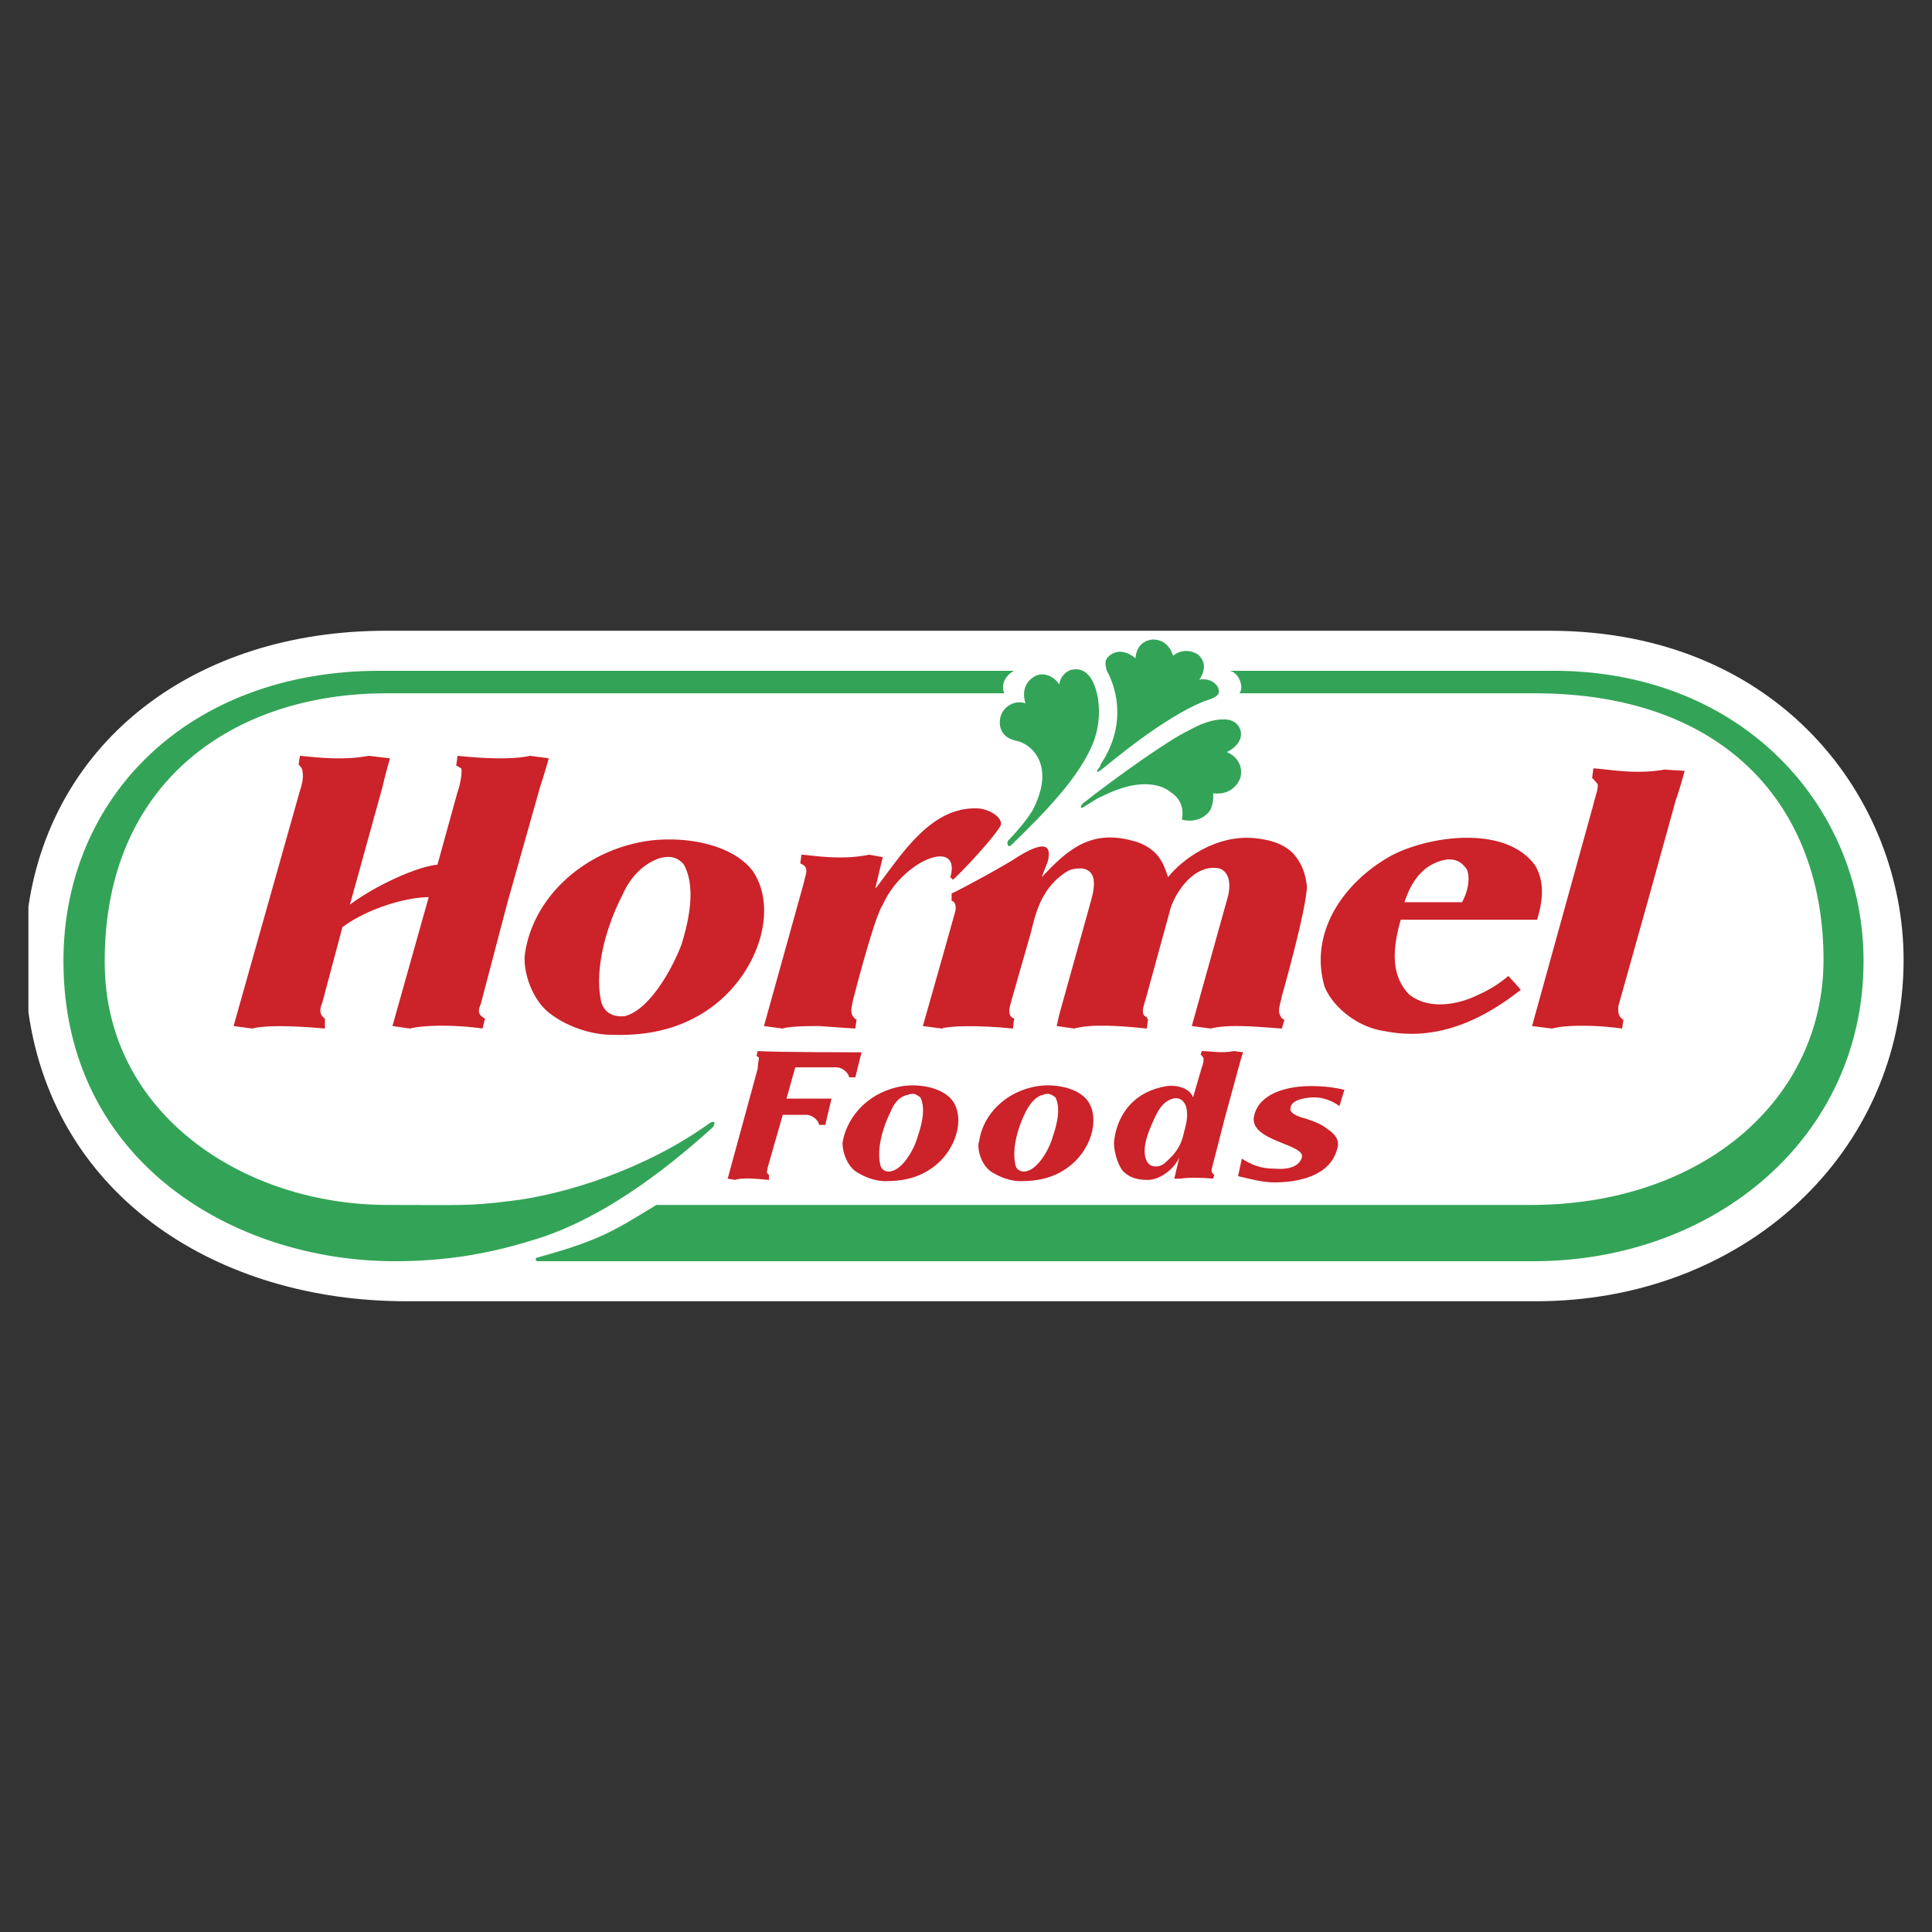
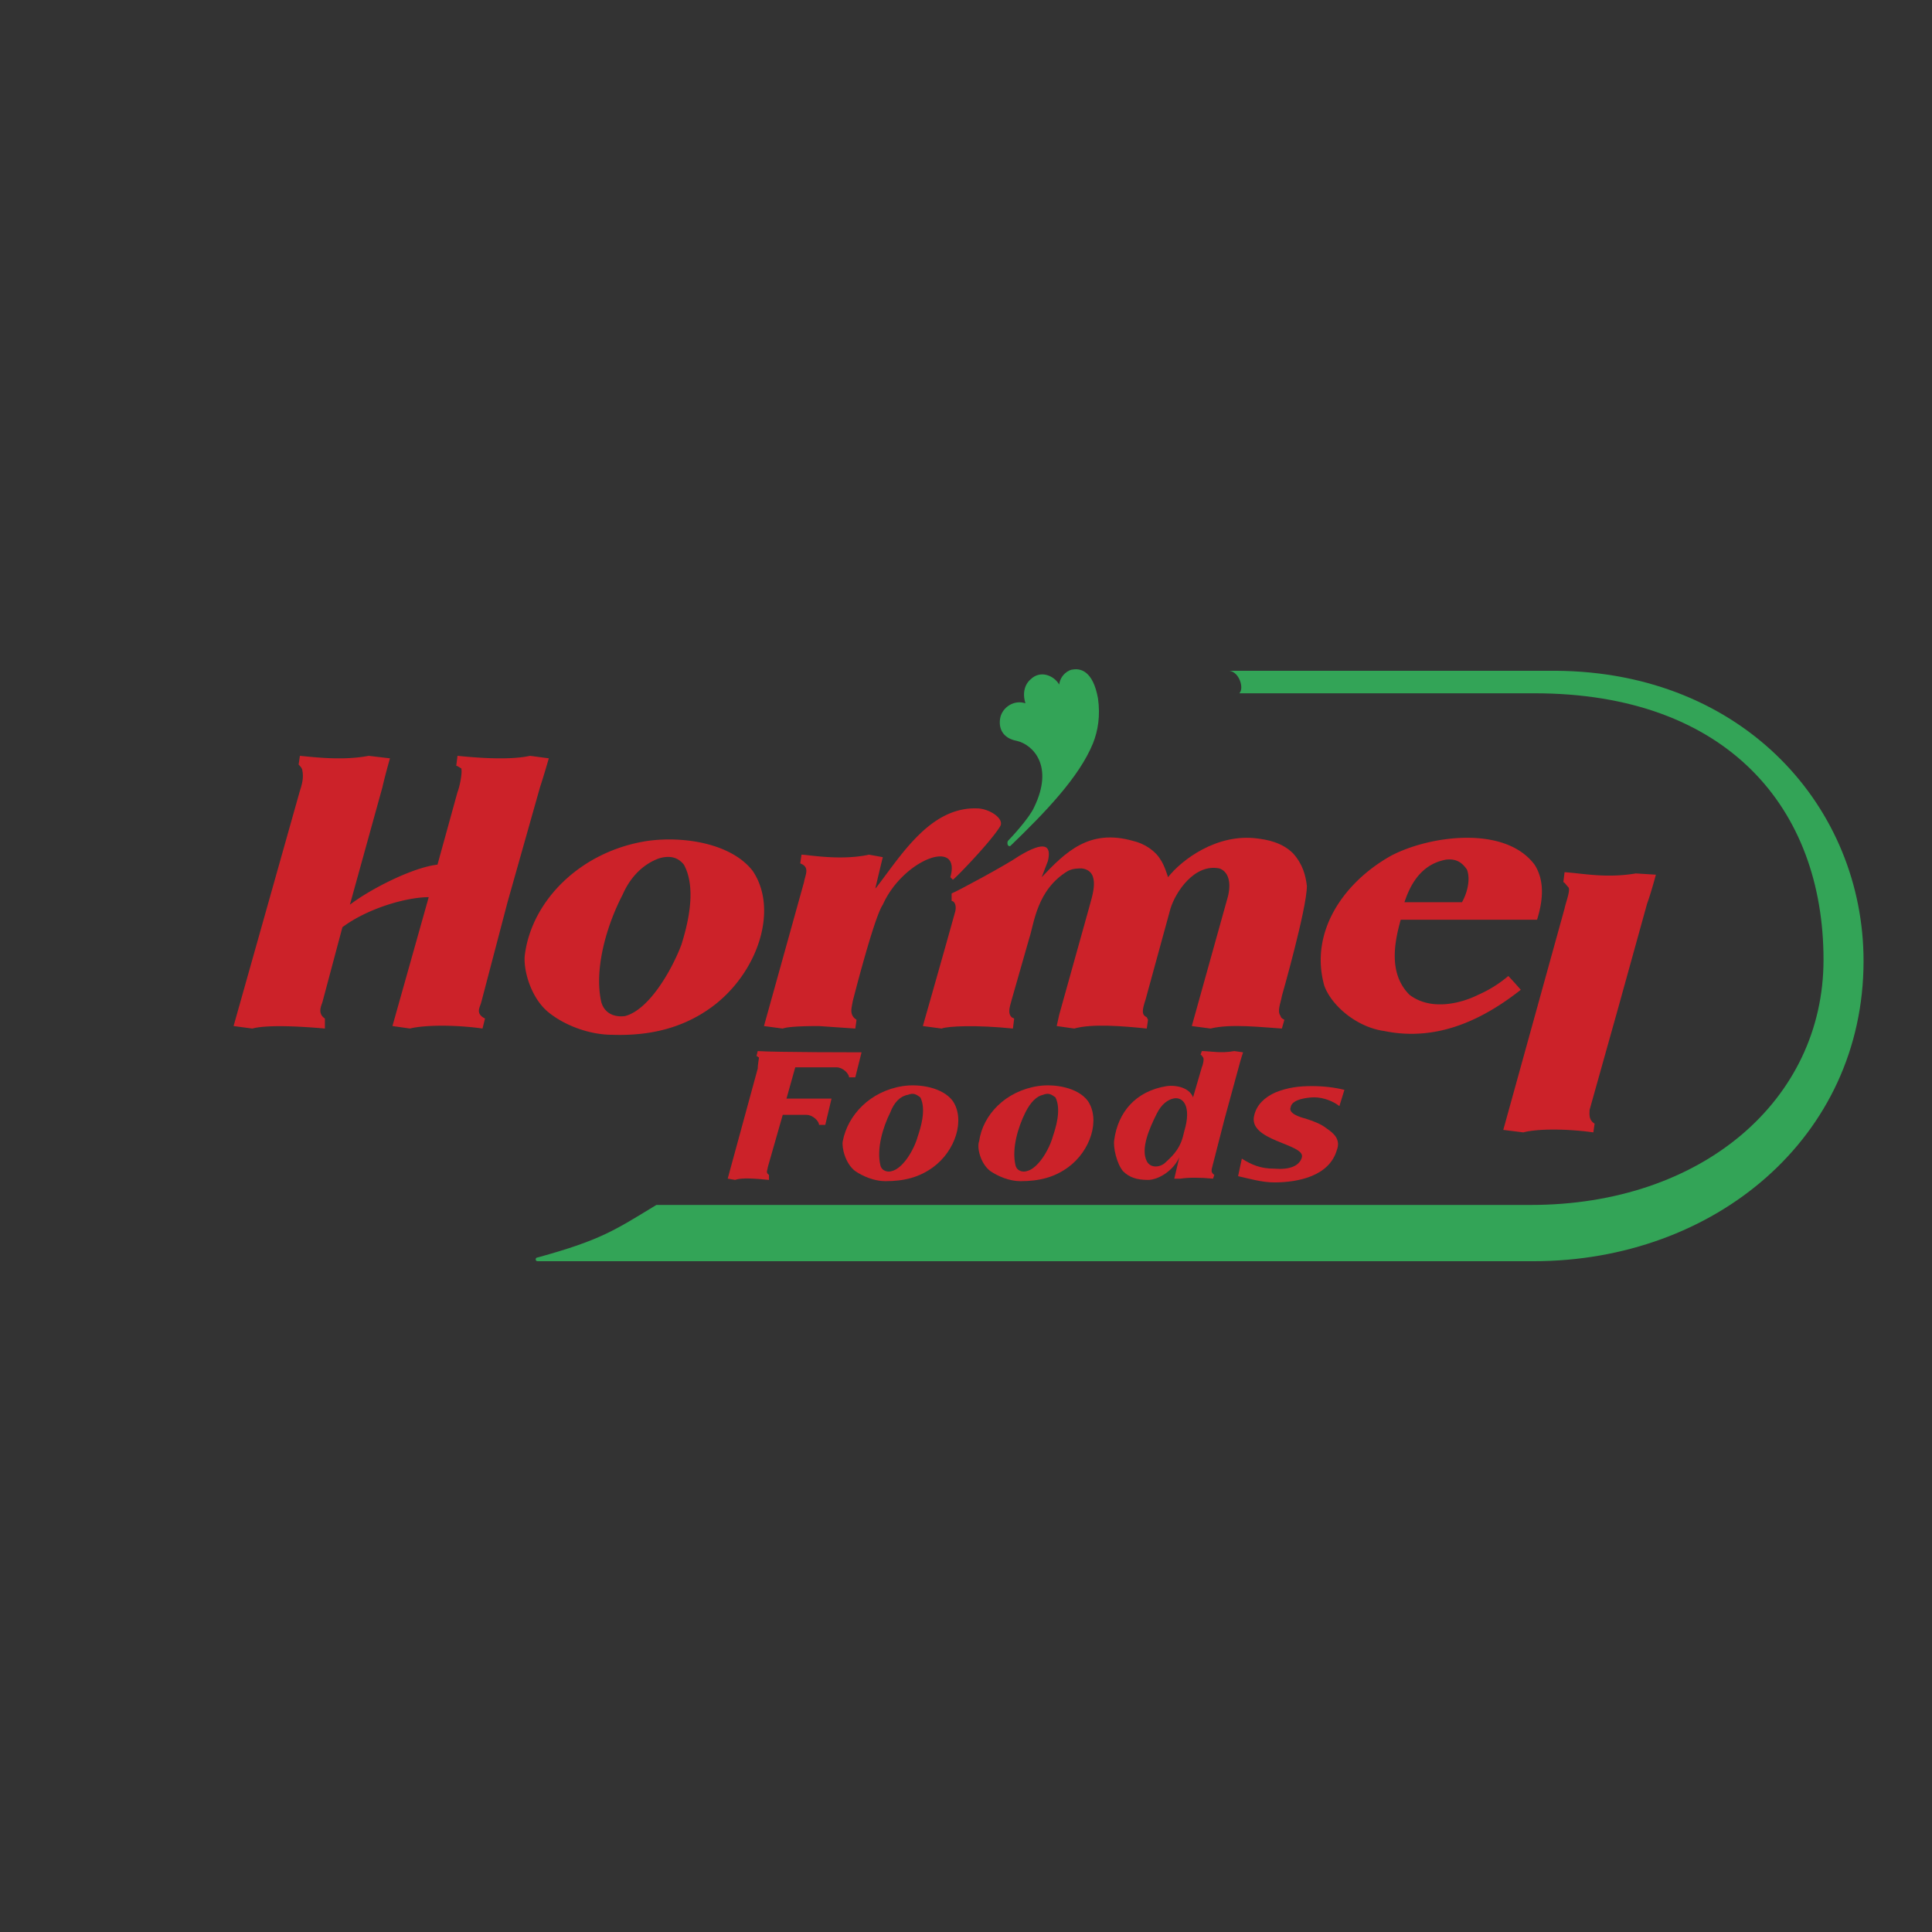
<svg xmlns="http://www.w3.org/2000/svg" width="2500" height="2500" viewBox="0 0 192.756 192.756">
  <rect x="0" y="0" width="192.756" height="192.756" fill="#333333" stroke="none" />
  <g fill-rule="evenodd" clip-rule="evenodd">
    <path fill="#fff" fill-opacity="0" d="M0 0h192.756v192.756H0V0z" />
-     <path d="M38.53 62.93c-19.155 0-33.265 11.015-35.695 27.527v10.531c2.644 18.586 19.068 28.838 37.692 28.838h112.702c20.842 0 36.693-14.852 36.693-34.072 0-15.851-12.232-32.824-35.32-32.824H38.53z" fill="#fff" />
-     <path d="M34.162 92.509l-1.997 7.489c-.125.373-.499 1.123.25 1.621v1c-2.746-.25-5.866-.375-7.239 0l-1.872-.25 6.615-23.464c.25-.749.375-1.373.25-1.997 0-.25-.25-.5-.375-.625l.125-.874c1.373.125 4.244.5 6.865 0l2.122.25s-.5 1.748-.749 2.871L34.91 90.262c2.122-1.623 6.365-3.744 8.737-3.994l1.997-7.239c.249-.624.499-1.997.374-2.372-.25-.125-.374-.25-.499-.25l.125-.999c1.248.125 4.992.5 7.239 0l1.872.25s-.499 1.748-.874 2.871l-3.245 11.482-2.621 9.985c-.125.498-.624 1.123.374 1.621l-.249 1c-2.621-.375-5.741-.375-7.239 0l-1.747-.25 3.619-12.856c-2.246.002-6.115 1.126-8.611 2.998zM153.104 86.269c1.123 1.748.748 3.869.25 5.492h-13.605c-.623 2.246-1.248 5.367.875 7.488 2.121 1.623 5.117.875 6.863 0a12.134 12.134 0 0 0 2.996-1.871c.375.375 1.248 1.373 1.248 1.373-3.494 2.746-8.113 5.24-13.604 4.117-2.746-.373-5.242-2.496-5.992-4.492-1.496-5.242 1.748-10.234 6.615-12.98 3.744-1.998 11.357-3.121 14.354.873zm-8.862-.499c-2.621.499-3.619 2.746-4.119 4.244h5.74c.5-.874.875-2.247.5-3.245-.5-.75-1.123-1.124-2.121-.999zM75.098 86.893c2.621 3.869.5 10.234-4.119 13.604-2.746 1.998-5.991 2.871-9.86 2.746-2.246 0-4.618-.873-6.24-2.121-1.997-1.498-2.746-4.618-2.496-5.991.749-5.368 5.617-10.235 12.231-11.234 3.62-.499 8.363.25 10.484 2.996zm-9.36-1.248c-1.373.499-2.746 1.623-3.62 3.62-1.623 3.12-2.871 7.488-2.122 10.734.375 1.248 1.498 1.498 2.371 1.373 2.372-.625 4.618-4.494 5.616-7.115.5-1.623 1.623-5.491.25-7.988-.498-.624-1.247-.999-2.495-.624zM99.811 82.4c.375-.749-1.123-1.748-2.371-1.748-4.619-.125-7.489 4.618-9.985 7.863l-.125.125s.499-2.122.749-3.12l-1.373-.25c-2.871.624-6.116 0-6.74 0l-.125.874c.998.375.499 1.124.374 1.873l-3.994 14.353 1.872.25c.624-.25 2.996-.25 3.62-.25l3.619.25.125-.875c-.749-.498-.5-1.123-.375-1.871 0 0 2.122-8.363 2.996-9.611 1.997-4.493 7.863-6.739 6.74-2.746l.25.25c.249-.126 3.87-3.87 4.743-5.367zM164.336 90.138l2.871-10.359c.373-.999.873-2.871.873-2.871l-1.996-.125c-2.996.5-5.242 0-7.115-.125l-.125.999c.125 0 .25.25.5.5s-.25 1.498-.375 2.122l-6.115 22.091 1.998.25c1.371-.375 4.367-.375 6.988 0l.125-.875c-.625-.373-.5-.998-.5-1.373l2.871-10.234z" fill="#cc2229" />
+     <path d="M34.162 92.509l-1.997 7.489c-.125.373-.499 1.123.25 1.621v1c-2.746-.25-5.866-.375-7.239 0l-1.872-.25 6.615-23.464c.25-.749.375-1.373.25-1.997 0-.25-.25-.5-.375-.625l.125-.874c1.373.125 4.244.5 6.865 0l2.122.25s-.5 1.748-.749 2.871L34.91 90.262c2.122-1.623 6.365-3.744 8.737-3.994l1.997-7.239c.249-.624.499-1.997.374-2.372-.25-.125-.374-.25-.499-.25l.125-.999c1.248.125 4.992.5 7.239 0l1.872.25s-.499 1.748-.874 2.871l-3.245 11.482-2.621 9.985c-.125.498-.624 1.123.374 1.621l-.249 1c-2.621-.375-5.741-.375-7.239 0l-1.747-.25 3.619-12.856c-2.246.002-6.115 1.126-8.611 2.998zM153.104 86.269c1.123 1.748.748 3.869.25 5.492h-13.605c-.623 2.246-1.248 5.367.875 7.488 2.121 1.623 5.117.875 6.863 0a12.134 12.134 0 0 0 2.996-1.871c.375.375 1.248 1.373 1.248 1.373-3.494 2.746-8.113 5.24-13.604 4.117-2.746-.373-5.242-2.496-5.992-4.492-1.496-5.242 1.748-10.234 6.615-12.98 3.744-1.998 11.357-3.121 14.354.873zm-8.862-.499c-2.621.499-3.619 2.746-4.119 4.244h5.74c.5-.874.875-2.247.5-3.245-.5-.75-1.123-1.124-2.121-.999zM75.098 86.893c2.621 3.869.5 10.234-4.119 13.604-2.746 1.998-5.991 2.871-9.86 2.746-2.246 0-4.618-.873-6.24-2.121-1.997-1.498-2.746-4.618-2.496-5.991.749-5.368 5.617-10.235 12.231-11.234 3.62-.499 8.363.25 10.484 2.996zm-9.36-1.248c-1.373.499-2.746 1.623-3.62 3.62-1.623 3.12-2.871 7.488-2.122 10.734.375 1.248 1.498 1.498 2.371 1.373 2.372-.625 4.618-4.494 5.616-7.115.5-1.623 1.623-5.491.25-7.988-.498-.624-1.247-.999-2.495-.624zM99.811 82.4c.375-.749-1.123-1.748-2.371-1.748-4.619-.125-7.489 4.618-9.985 7.863l-.125.125s.499-2.122.749-3.12l-1.373-.25c-2.871.624-6.116 0-6.74 0l-.125.874c.998.375.499 1.124.374 1.873l-3.994 14.353 1.872.25c.624-.25 2.996-.25 3.62-.25l3.619.25.125-.875c-.749-.498-.5-1.123-.375-1.871 0 0 2.122-8.363 2.996-9.611 1.997-4.493 7.863-6.739 6.74-2.746l.25.25c.249-.126 3.87-3.87 4.743-5.367zM164.336 90.138c.373-.999.873-2.871.873-2.871l-1.996-.125c-2.996.5-5.242 0-7.115-.125l-.125.999c.125 0 .25.25.5.5s-.25 1.498-.375 2.122l-6.115 22.091 1.998.25c1.371-.375 4.367-.375 6.988 0l.125-.875c-.625-.373-.5-.998-.5-1.373l2.871-10.234z" fill="#cc2229" />
    <path d="M101.682 85.395c-1.248.874-6.115 3.495-6.739 3.744v.749c.25 0 .499.374.375.999-.999 3.619-3.245 11.482-3.245 11.482l1.872.25c.624-.25 3.495-.375 7.114 0l.125-1-.25-.123c-.375-.375-.25-.875 0-1.748l1.748-6.116c.498-1.498.748-4.867 3.869-6.74.498-.25.998-.25 1.371-.25 1.998.25 1 2.87.75 3.869l-2.996 10.734-.25 1.123 1.748.25c1.748-.5 4.867-.25 7.238 0l.125-.875-.125-.248c-.498-.25-.498-.625-.125-1.748 0 0 1.873-6.865 2.496-9.111.5-1.623 2.373-4.493 4.869-3.994.748.25 1.248 1.123.873 2.746l-3.619 12.98 1.871.25c1.998-.5 5.117-.125 7.115 0l.25-.875c-.25-.125-.375-.248-.375-.373-.375-.5 0-1.248.125-1.998 0 0 2.496-8.736 2.496-10.983-.125-.999-.375-2.122-1.373-3.245-1.123-1.123-2.621-1.373-3.619-1.497-3.994-.5-7.488 2.122-8.861 3.869 0 0-.375-1.248-.75-1.747-.498-.874-1.621-1.623-2.746-1.873-4.367-1.248-6.738 1.124-9.109 3.62l.623-1.623c.375-1.622-.375-1.996-2.871-.498z" fill="#cc2229" />
    <path d="M100.809 84.396c3.494-3.37 6.865-6.865 8.238-10.234.498-1.248.748-2.746.498-4.493-.498-2.746-1.746-2.996-2.496-2.871-.375 0-1.248.5-1.373 1.498-.498-.874-1.871-1.498-2.871-.5 0 0-.998.749-.498 2.372-1.123-.375-2.246.375-2.496 1.373-.25 1.123.25 2.122 1.623 2.371 1.621.375 3.744 2.496 1.746 6.615-.498 1.124-2.371 3.121-2.621 3.37-.125.25 0 .624.25.499z" fill="#33a457" />
    <path d="M118.156 112.854c.75-2.498-.123-3.496-1.123-3.246-.498.125-1.123.5-1.621 1.498-.75 1.498-1.623 3.494-1 4.742.375.75 1.373.625 1.873.125.375-.375 1.373-1.123 1.748-2.621l.123-.498zm.875-3.372l.873-2.994c.125-.25.25-.875.125-1-.125-.123-.125-.248-.25-.248l.125-.375c.873 0 1.873.25 3.244 0l.875.125s-.25.748-.375 1.248l-1.498 5.49-1.248 4.869c0 .123-.125.373.25.623l-.125.375c-1.248-.125-2.496-.125-3.244 0h-.625l.5-2.123c-.625 1.373-2.123 2.248-3.121 2.248-1.123 0-1.871-.25-2.496-.875-.623-.748-.998-2.371-.873-3.119.375-2.746 2.121-4.867 5.242-5.367.873-.125 2.246.125 2.621 1.123zM123.898 115.598c.998.625 1.871 1 3.244 1 1.498.123 2.496-.25 2.746-1.125.375-1.371-5.492-1.621-4.742-4.242.25-.998.998-1.748 2.121-2.246 1.248-.5 2.371-.625 3.619-.625 1.123 0 2.248.125 3.246.375l-.5 1.621c-.623-.498-1.623-.873-2.496-.873-.498 0-2.246.125-2.371.998-.25.625.998 1 1.498 1.123.748.25 1.498.5 2.121 1 .75.498 1.373 1.123.998 2.121-.748 2.621-3.869 3.244-6.24 3.244-1.248 0-2.496-.373-3.619-.623l.375-1.748zM108.547 109.857c1.248 1.871.25 4.992-1.996 6.615-1.373.998-2.871 1.373-4.744 1.373-1.123 0-2.246-.5-2.994-1-1-.748-1.373-2.371-1.123-2.994.373-2.621 2.619-4.992 5.865-5.492 1.623-.25 3.994.125 4.992 1.498zm-4.492-.625c-.625.125-1.25.75-1.748 1.748-.75 1.498-1.373 3.619-.998 5.242.125.623.748.748 1.123.623 1.123-.248 2.246-2.121 2.621-3.494.25-.748.873-2.621.25-3.869-.375-.25-.625-.498-1.248-.25zM82.961 109.607h-4.493l.874-3.119h4.119c.624 0 1.248.623 1.248.998h.624l.624-2.496s-8.612 0-10.359-.125l-.125.5c.125 0 .125.123.25.123 0 .125-.125.75-.125 1.125l-2.996 10.982.749.125c.624-.25 2.122-.125 3.37 0v-.5c-.375-.25-.125-.5-.125-.748l1.498-5.242h2.372c.624 0 1.248.623 1.248.998h.624l.623-2.621zM95.067 109.857c1.249 1.871.25 4.992-1.997 6.615-1.373.998-2.871 1.373-4.743 1.373-1.123 0-2.246-.5-2.995-1-.998-.748-1.373-2.371-1.248-2.994.499-2.621 2.746-4.992 5.991-5.492 1.623-.25 3.994.125 4.992 1.498zm-4.493-.625c-.749.125-1.373.75-1.747 1.748-.749 1.498-1.373 3.619-.999 5.242.125.623.749.748 1.124.623 1.123-.248 2.247-2.121 2.621-3.494.25-.748.874-2.621.25-3.869-.375-.25-.624-.498-1.249-.25z" fill="#cc2229" />
    <path d="M53.631 125.832h99.347c18.098 0 32.949-12.355 32.949-29.954 0-15.226-11.857-28.83-30.703-28.955H122.65c.998.125 1.498 1.747.998 2.247h29.455c19.221 0 28.83 11.482 28.83 26.584 0 13.979-12.105 24.463-29.205 24.463h-87.24c-4.118 2.496-5.491 3.494-11.856 5.242-.25 0-.25.373-.001.373z" fill="#33a457" />
-     <path d="M50.761 119.842c-3.994.5-4.743.375-12.107.375-14.353 0-28.207-9.111-28.207-24.213v-.125c0-17.972 12.98-26.708 28.082-26.708h61.656c-.375-.999.248-1.872.998-2.247H37.906c-19.096 0-31.577 12.605-31.577 28.955 0 19.969 16.974 29.954 33.074 29.954 6.49 0 11.108-1.248 14.603-2.371 5.991-1.996 11.857-6.24 17.099-10.982.375-.5.125-.75-.375-.375-6.24 4.493-14.353 7.112-19.969 7.737zM115.037 63.803s-1.623 0-1.748 1.872c0 0-1.498-1.373-2.746-.125-.373.375-.248.874-.123 1.373 0 0 2.744 4.368-.625 9.36v.125c-.5.624-.5.874.25.25l1.248-.999c6.365-5.117 9.359-5.866 9.359-5.866.375-.125.625-.25.875-.499.25-.5-.125-.999-.5-1.249 0 0-.498-.374-1.373-.25 0 0 1.123-1.373-.125-2.496 0 0-1.248-.874-2.496.125 0 .002-.373-1.621-1.996-1.621zM108.297 80.403c.625-.375 1.123-.749 1.748-.999 4.742-2.372 6.738-.375 6.738-.375 1.623.998 1.125 2.746 1.125 2.746 1.496.375 2.496-.375 2.869-.999.375-.874.25-1.622.25-1.622 2.246.25 2.746-1.623 2.746-1.623.375-1.872-1.373-2.496-1.373-2.496 2.246-1.123 1.498-3.12 0-3.245-1.373-.125-2.746.499-3.869 1.123-1.871.874-6.988 4.493-10.484 7.239-.373.375-.248.625.25.251z" fill="#33a457" />
  </g>
</svg>